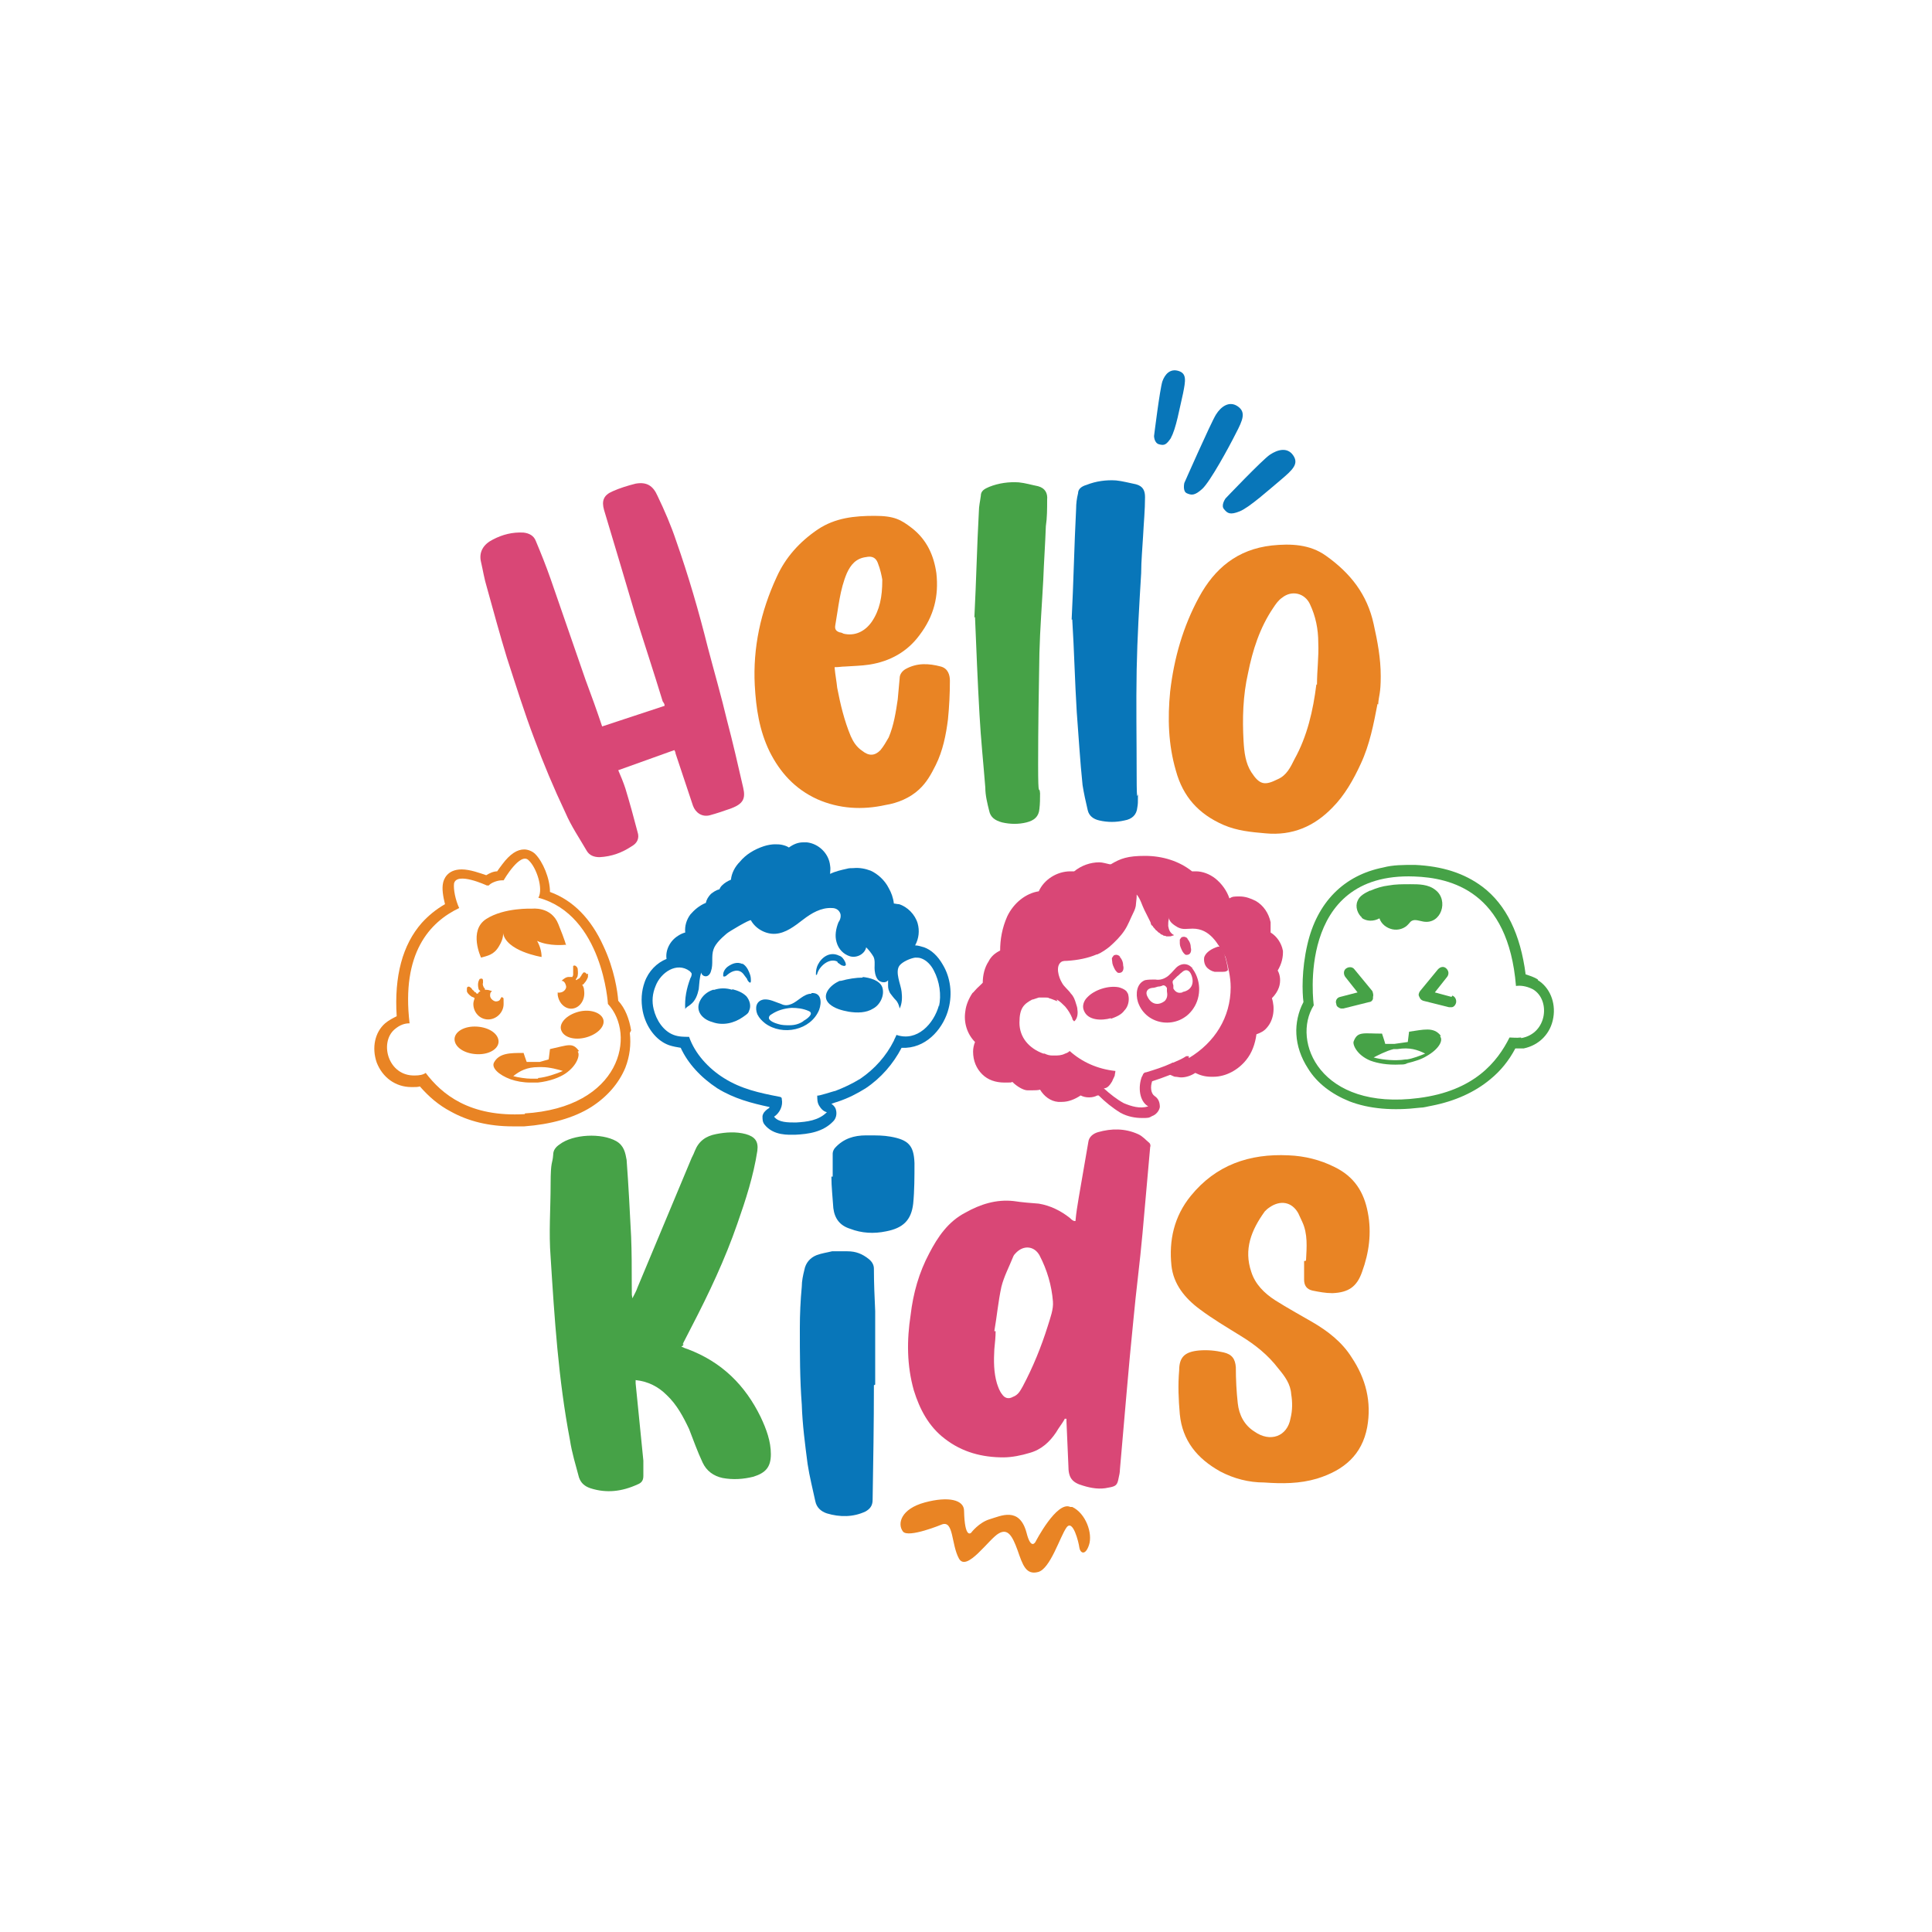
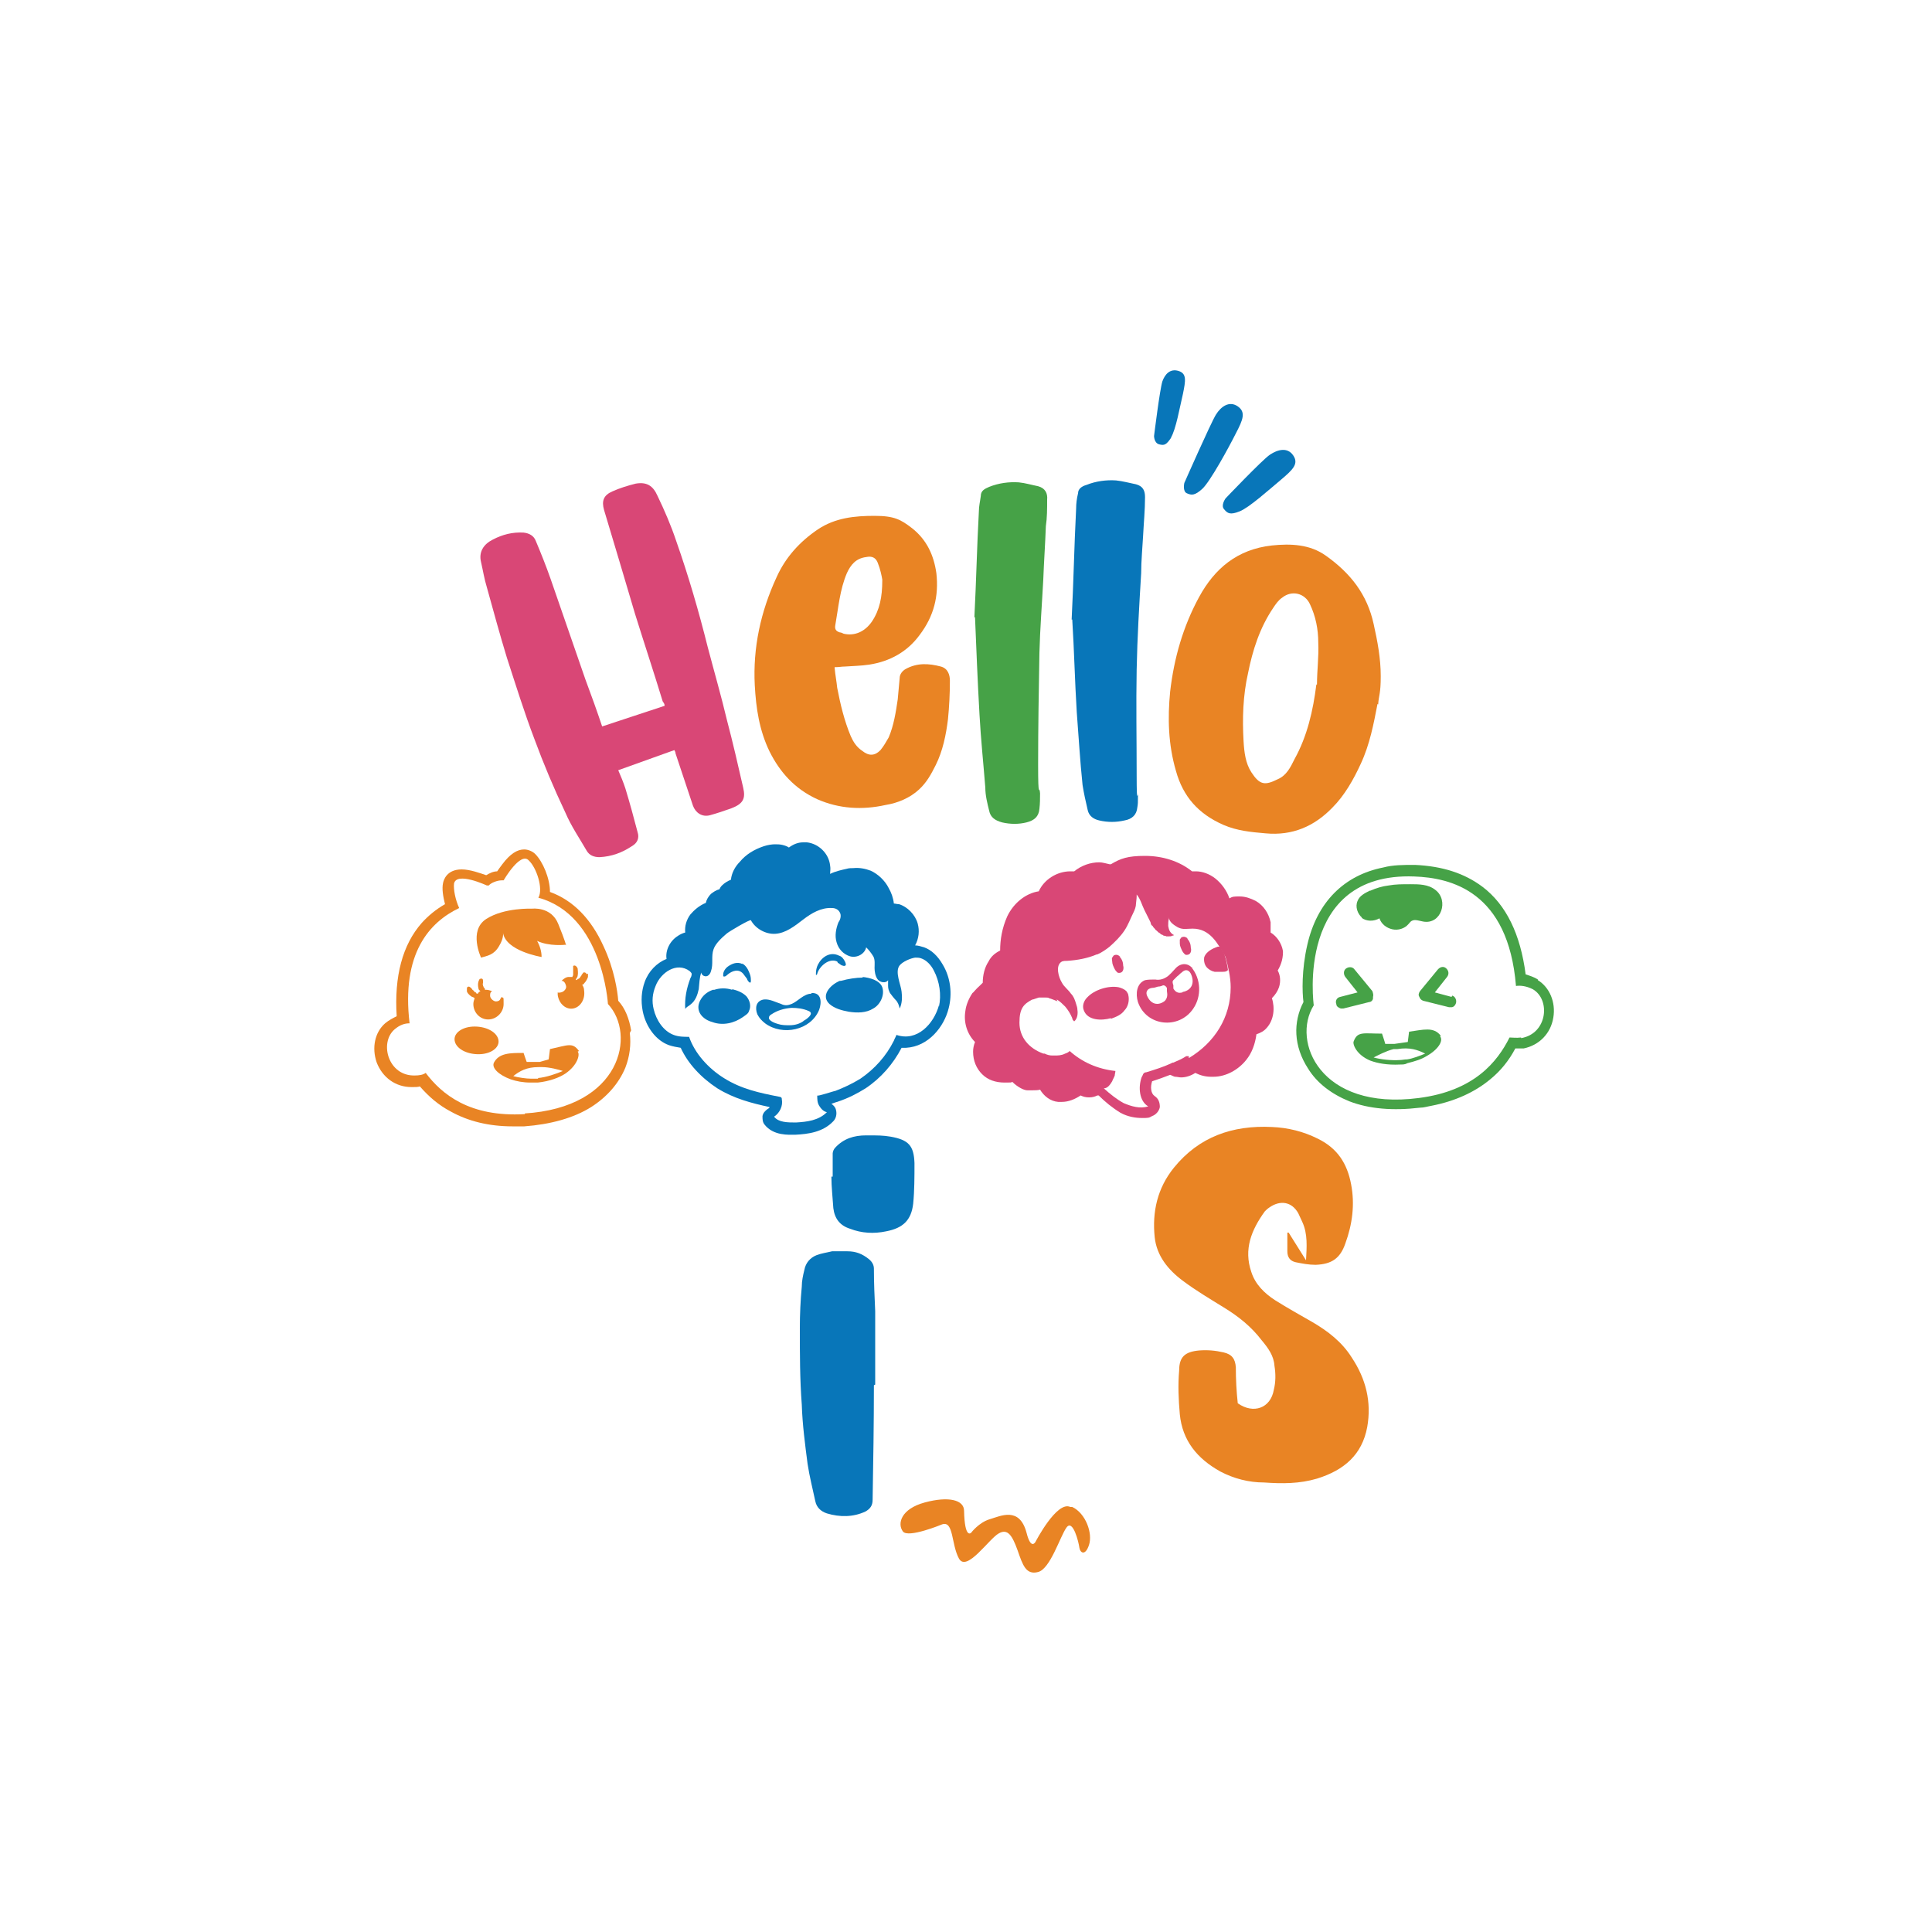
<svg xmlns="http://www.w3.org/2000/svg" id="Layer_1" version="1.1" viewBox="0 0 300 300">
  <defs>
    <style>
      .st0 {
        fill: #d94776;
      }

      .st1 {
        fill: #e98424;
      }

      .st2 {
        fill: #46a247;
      }

      .st3 {
        fill: #fff;
      }

      .st4 {
        fill: #0876b9;
      }
    </style>
  </defs>
-   <rect class="st3" width="300.1" height="300.1" />
-   <path class="st2" d="M105.8,209.1c.4.2.7.3,1,.4,5.3,2,8.9,5.6,11.3,10.5.9,1.9,1.6,3.8,1.6,5.8s-.8,2.9-2.7,3.5c-1.6.4-3.2.5-4.8.2-1.4-.3-2.5-1.1-3.1-2.4-.8-1.7-1.4-3.4-2.1-5.2-.9-1.9-1.9-3.8-3.5-5.3-1.3-1.3-2.9-2.1-4.8-2.3v.5c.4,4,.8,8,1.2,12,0,.8,0,1.6,0,2.4s-.4,1.1-.9,1.3c-2.4,1.1-4.8,1.4-7.3.6-.9-.3-1.5-.8-1.8-1.7-.5-1.9-1.1-3.8-1.4-5.8-1.8-9.4-2.4-18.9-3-28.4-.3-3.8,0-7.5,0-11.3s.3-3.1.4-4.6c0-.7.4-1.2,1-1.6,2.1-1.6,6.5-1.8,8.8-.5,1.2.7,1.4,1.8,1.6,2.9.3,4,.5,8,.7,11.9.1,2.4.1,4.9.1,7.3s0,1.5.1,2.3c.3-.6.6-1.1.8-1.7,2.8-6.7,5.6-13.4,8.4-20.1.2-.4.4-.8.5-1.1.6-1.5,1.7-2.3,3.3-2.6,1.5-.3,3.1-.4,4.6,0,1.4.4,2,1.1,1.8,2.6-.6,3.9-1.8,7.6-3.1,11.3-1.9,5.5-4.4,10.8-7.1,16s-.8,1.7-1.3,2.6v.3Z" />
-   <path class="st0" d="M165.3,220.4c-.4.7-.9,1.3-1.3,2-1,1.5-2.3,2.7-4.1,3.2-1.3.4-2.8.7-4.1.7-3.3,0-6.4-.8-9.1-2.9-2.5-1.9-3.9-4.6-4.8-7.5-1.1-3.9-1.1-7.8-.5-11.7.4-3.4,1.3-6.6,2.9-9.6,1.3-2.5,2.9-4.9,5.6-6.3,2.3-1.3,4.8-2.1,7.5-1.8,1.3.2,2.6.3,3.9.4,1.8.3,3.4,1.1,4.8,2.2.2.2.4.4.7.5h.2c.1-1.2.3-2.4.5-3.6.5-2.9,1-5.8,1.5-8.7.1-.8.8-1.3,1.5-1.5,2.1-.6,4.2-.6,6.2.3.7.3,1.2.9,1.8,1.4.1.1.2.4.1.6-.4,4.5-.8,9-1.2,13.5s-1,8.9-1.4,13.3c-.8,7.8-1.4,15.5-2.1,23.3,0,.4-.1.9-.2,1.3-.2,1.1-.4,1.3-1.6,1.5-1.3.3-2.6.1-3.9-.3-1.8-.5-2.3-1.3-2.3-3.1-.1-2.3-.2-4.6-.3-6.9v-.4h-.3ZM154.5,206.7h.1c0,.9-.1,1.8-.2,2.8-.1,1.8-.1,3.6.4,5.3.2.6.4,1.2.8,1.7.4.6,1,.8,1.7.4.8-.3,1.1-.9,1.5-1.6,1.6-3,2.9-6.2,3.9-9.4.4-1.3.9-2.6.8-3.8-.2-2.5-.9-4.9-2.1-7.2-.8-1.4-2.4-1.6-3.6-.4-.2.2-.4.4-.5.7-.6,1.5-1.4,3-1.8,4.6-.5,2.3-.7,4.6-1.1,6.9h0Z" />
  <path class="st0" d="M105.2,116.3c-3.1,1.1-6.1,2.2-9.2,3.3.4.9.8,1.9,1.1,2.8.7,2.3,1.3,4.5,1.9,6.8.3.9,0,1.7-.9,2.2-1.5,1-3.1,1.6-5,1.7-.9,0-1.6-.3-2-1-1.1-1.9-2.4-3.8-3.3-5.9-1.8-3.8-3.4-7.6-4.8-11.4-1.6-4.2-2.9-8.4-4.3-12.7-1.1-3.6-2.1-7.3-3.1-10.9-.4-1.3-.6-2.6-.9-3.9-.4-1.6.4-2.8,1.8-3.5,1.5-.8,3.1-1.2,4.8-1.1.9.1,1.6.5,1.9,1.3.8,1.9,1.6,3.9,2.3,5.9,1.8,5.2,3.6,10.4,5.4,15.6.9,2.4,1.8,4.9,2.6,7.3,3.3-1.1,6.4-2.1,9.7-3.2,0-.3-.1-.4-.3-.7-1.4-4.6-2.9-9.1-4.3-13.6-1.6-5.4-3.2-10.8-4.8-16.1-.4-1.4-.1-2.3,1.3-2.9,1.1-.5,2.4-.9,3.6-1.2,1.7-.3,2.7.3,3.4,1.9,1.1,2.3,2.1,4.6,2.9,7,1.9,5.4,3.5,10.9,4.9,16.5,1,3.8,2.1,7.6,3,11.4.9,3.4,1.7,6.9,2.5,10.4.4,1.7,0,2.5-1.8,3.2-1.1.4-2.3.8-3.4,1.1-1.2.3-2.2-.4-2.6-1.5-.9-2.7-1.8-5.4-2.7-8.1,0-.2-.1-.4-.3-.7h.1Z" />
-   <path class="st1" d="M202.8,195.7c.1-2,.3-4.1-.6-6-.2-.4-.4-.9-.6-1.3-1-1.8-2.8-2.1-4.5-.9-.3.2-.5.4-.7.6-2.1,2.9-3.3,5.9-2.1,9.4.6,1.9,2,3.3,3.7,4.4,1.9,1.2,3.9,2.3,5.8,3.4,2.4,1.4,4.6,3.1,6.1,5.5,2.2,3.3,3.1,6.9,2.4,10.8-.8,4.3-3.6,6.7-7.8,8-2.7.8-5.4.8-8.2.6-2.4,0-4.7-.6-6.8-1.7-3.6-2-5.9-4.8-6.3-8.9-.2-2.3-.3-4.5-.1-6.8,0-2.1.9-2.9,3.1-3.1,1.3-.1,2.5,0,3.8.3,1.3.3,1.8,1,1.9,2.3,0,1.9.1,3.8.3,5.6s1,3.4,2.6,4.4c2.4,1.7,5.1.8,5.6-2.1.3-1.2.3-2.5.1-3.7-.1-1.6-1-2.8-2-4-1.6-2.1-3.6-3.7-5.9-5.1-2.1-1.3-4.3-2.6-6.3-4.1-2.3-1.7-4.1-3.9-4.4-6.8-.4-3.9.4-7.6,3-10.8,3.9-4.8,9.1-6.6,15.2-6.3,2.5.1,4.9.7,7.1,1.8,3.1,1.5,4.6,3.9,5.2,7.1.6,3.1.2,6.2-.9,9.2-.8,2.3-2.1,3.2-4.6,3.3-1.1,0-2.1-.2-3.1-.4-.9-.2-1.3-.8-1.3-1.7v-2.9h.2Z" />
+   <path class="st1" d="M202.8,195.7c.1-2,.3-4.1-.6-6-.2-.4-.4-.9-.6-1.3-1-1.8-2.8-2.1-4.5-.9-.3.2-.5.4-.7.6-2.1,2.9-3.3,5.9-2.1,9.4.6,1.9,2,3.3,3.7,4.4,1.9,1.2,3.9,2.3,5.8,3.4,2.4,1.4,4.6,3.1,6.1,5.5,2.2,3.3,3.1,6.9,2.4,10.8-.8,4.3-3.6,6.7-7.8,8-2.7.8-5.4.8-8.2.6-2.4,0-4.7-.6-6.8-1.7-3.6-2-5.9-4.8-6.3-8.9-.2-2.3-.3-4.5-.1-6.8,0-2.1.9-2.9,3.1-3.1,1.3-.1,2.5,0,3.8.3,1.3.3,1.8,1,1.9,2.3,0,1.9.1,3.8.3,5.6c2.4,1.7,5.1.8,5.6-2.1.3-1.2.3-2.5.1-3.7-.1-1.6-1-2.8-2-4-1.6-2.1-3.6-3.7-5.9-5.1-2.1-1.3-4.3-2.6-6.3-4.1-2.3-1.7-4.1-3.9-4.4-6.8-.4-3.9.4-7.6,3-10.8,3.9-4.8,9.1-6.6,15.2-6.3,2.5.1,4.9.7,7.1,1.8,3.1,1.5,4.6,3.9,5.2,7.1.6,3.1.2,6.2-.9,9.2-.8,2.3-2.1,3.2-4.6,3.3-1.1,0-2.1-.2-3.1-.4-.9-.2-1.3-.8-1.3-1.7v-2.9h.2Z" />
  <path class="st1" d="M213.9,109.3c-.6,3.1-1.2,6.3-2.6,9.3-1.1,2.4-2.5,4.9-4.4,6.8-2.8,2.9-6.2,4.4-10.4,4-2.3-.2-4.4-.4-6.5-1.3-3.9-1.7-6.3-4.4-7.4-8.4-1.2-4.1-1.3-8.2-.9-12.3.6-5.2,2-10.1,4.5-14.7,2.4-4.4,5.9-7.4,11.3-8,2.9-.3,5.9-.2,8.4,1.6,3.8,2.7,6.4,6,7.4,10.6.6,2.7,1.1,5.3,1.1,8.1s-.3,2.9-.4,4.4h0ZM204.3,106.3h.2c0-2.2.3-4.3.2-6.5,0-2.1-.4-4.1-1.3-6-.8-1.7-2.8-2.2-4.3-1-.6.4-1,1-1.4,1.6-2.1,3.1-3.2,6.6-3.9,10.1-.8,3.5-.9,7.1-.7,10.6.1,1.7.3,3.4,1.2,4.8,1.3,2,2.1,2.1,4.1,1.1,1.4-.6,2-1.9,2.6-3.1,2-3.6,2.9-7.6,3.4-11.6h0Z" />
  <path class="st1" d="M129.6,103.7c.1,1.1.3,2.1.4,3.1.5,2.6,1.1,5.1,2.1,7.5.4.9.9,1.7,1.8,2.3,1,.8,1.9.8,2.8-.1.5-.6.9-1.3,1.3-2,.8-1.9,1.1-3.9,1.4-5.9.1-1.1.2-2.2.3-3.3,0-.6.4-1.1.9-1.4,1.8-1,3.6-.9,5.5-.4,1.1.3,1.4,1.3,1.4,2.2,0,2-.1,4-.3,6-.3,2.4-.8,4.9-1.9,7.1-.7,1.4-1.4,2.7-2.6,3.8-1.4,1.3-3.3,2.1-5.2,2.4-3.6.8-7.2.6-10.6-.9-3.5-1.6-5.8-4.2-7.4-7.4-1.6-3.3-2.1-6.7-2.3-10.3-.3-5.8.9-11.4,3.4-16.8,1.4-3.1,3.6-5.5,6.4-7.4,2.7-1.8,5.7-2.1,8.8-2.1s4.1.6,5.8,1.9c2.3,1.8,3.4,4.2,3.8,7,.4,3.6-.4,6.7-2.6,9.6-1.9,2.6-4.6,4.1-7.8,4.6-1.3.2-2.5.2-3.8.3-.5,0-.9.1-1.6.1h0ZM137,90c-.1-.6-.3-1.6-.7-2.6-.3-.8-.9-1.1-1.8-.9-1.6.2-2.4,1.2-3,2.5-1.1,2.6-1.3,5.3-1.8,8.1-.1.6.1.9.7,1.1.2,0,.4.1.6.2,1.7.4,3.3-.3,4.4-1.9,1.2-1.8,1.6-3.8,1.6-6.4h0Z" />
  <path class="st2" d="M151.3,95.9c.3-5.8.4-11.1.7-16.5,0-.8.2-1.6.3-2.4,0-.8.6-1.1,1.3-1.4,1.5-.6,3.1-.8,4.6-.7,1,.1,2,.4,3,.6,1.1.3,1.5,1.1,1.4,2.1,0,1.4,0,2.8-.2,4.1-.1,2.8-.3,5.6-.4,8.3-.2,3.8-.5,7.6-.6,11.4-.1,5.8-.2,11.5-.2,17.3s.2,3,.3,4.5c0,.8,0,1.6-.1,2.4-.1,1.2-.8,1.8-2,2.1s-2.5.3-3.8,0c-1.1-.3-1.8-.8-2-1.8-.3-1.2-.6-2.4-.6-3.6-.3-3.8-.7-7.6-.9-11.3-.3-5.2-.5-10.4-.7-15.2h0Z" />
  <path class="st4" d="M166.4,96.3c.3-5.8.4-11.5.7-17.3,0-.8.1-1.6.3-2.4,0-.7.6-1.1,1.3-1.3,1.5-.6,3.1-.8,4.6-.7,1,.1,2.1.4,3.1.6,1.1.3,1.4,1,1.4,2,0,2-.2,4-.3,6-.1,1.9-.3,3.9-.3,5.8-.3,5-.6,9.9-.7,15-.1,5.4,0,10.8,0,16.3s.2,2.2.2,3.3,0,1.2-.1,1.8c-.1,1.1-.8,1.8-2,2-1.3.3-2.6.3-3.9,0-.9-.2-1.6-.7-1.8-1.6-.3-1.3-.6-2.6-.8-3.9-.4-3.8-.6-7.5-.9-11.3-.3-4.8-.4-9.6-.7-14.4h-.1Z" />
  <path class="st4" d="M135.7,215.1c0,5.9-.1,11.9-.2,17.8,0,.9-.4,1.4-1.1,1.8-1.9.9-4,.9-6,.3-.9-.3-1.6-.9-1.8-1.9-.4-1.9-.9-3.8-1.2-5.8-.4-3.1-.8-6.1-.9-9.2-.3-3.9-.3-7.9-.3-11.9,0-2.1.1-4.3.3-6.4,0-.9.2-1.8.4-2.6.2-1.1.9-1.9,1.9-2.3.8-.3,1.6-.4,2.4-.6.8,0,1.6,0,2.4,0,1.3,0,2.3.4,3.3,1.2.5.4.8.9.8,1.5,0,2.2.1,4.4.2,6.6,0,3.8,0,7.6,0,11.4h0Z" />
  <path class="st4" d="M129.3,182.7v-3.6c0-.3.2-.7.4-.9,1.3-1.4,2.9-1.9,4.8-1.9s2.6,0,3.8.2c2.8.5,3.6,1.4,3.7,4.1,0,2.1,0,4.3-.2,6.3-.3,2.6-1.6,3.8-4.2,4.3-1.9.4-3.8.3-5.6-.4-1.6-.5-2.4-1.6-2.6-3.2-.1-1.6-.3-3.3-.3-4.9h0Z" />
  <path class="st4" d="M190.3,77.4s-.8,1.1-.2,1.7c.5.6.9.9,2.4.3s4.6-3.4,6.4-4.9c1.9-1.6,2.8-2.5,1.9-3.8-.9-1.3-2.4-.9-3.6-.1s-7,6.9-7,6.9Z" />
  <path class="st4" d="M181.8,68c.8-1.3,1.4-4.8,1.9-6.9.4-2,.6-3.1-.7-3.5-1.3-.4-2.1.5-2.5,1.6-.4,1.2-1.3,8.5-1.3,8.5,0,0,0,1.1.8,1.3.8.2,1.1.1,1.9-1.1h0Z" />
  <path class="st4" d="M186.7,75.9c1.2-1.1,4.1-6.4,5.2-8.6,1.1-2.1,1.6-3.3.3-4.2-1.3-.9-2.6,0-3.4,1.3-.8,1.3-4.9,10.6-4.9,10.6,0,0-.3,1.3.4,1.6s1.2.4,2.4-.7h0Z" />
  <path class="st1" d="M166.2,234c-2.1-1-5.4,5.4-5.4,5.4,0,0-.7,1.4-1.4-1.4-1.1-4.1-4-2.6-5.7-2.1-1.7.5-2.9,2.1-2.9,2.1,0,0-1,1.1-1.1-3.4,0-1.7-2.4-2.3-6.1-1.3s-4.3,3.3-3.4,4.5c.8,1.1,6.1-1.1,6.1-1.1,1.8-.6,1.4,3.1,2.6,5.3,1.2,2.2,4.7-3.1,6.2-3.9,1.4-.8,2.1.4,2.9,2.6.8,2.3,1.3,3.9,3.2,3.4s3.4-5.5,4.4-6.9,1.9,2.3,2,3.1c.1.8.9,1.4,1.5-.4.6-1.8-.5-4.9-2.6-5.9h0Z" />
  <g>
    <path class="st4" d="M146.4,149.8c-.8-1.4-1.8-2.3-2.9-2.7-.4-.1-.9-.3-1.4-.3h0c.6-1.1.7-2.3.4-3.4-.4-1.4-1.6-2.6-2.9-3-.3,0-.6-.1-.8-.1-.1-.9-.4-1.7-.8-2.4-.6-1.2-1.7-2.2-2.8-2.7-.8-.3-1.7-.5-2.7-.4-.3,0-.7,0-1,.1-.9.2-1.8.4-2.6.8,0-.4.1-.8,0-1.3-.2-1.9-1.8-3.4-3.6-3.6h-.6c-.8,0-1.5.3-2.2.8-.3-.2-.6-.3-1-.4s-.8-.1-1.2-.1-1.1.1-1.7.3c-1.5.5-2.8,1.3-3.7,2.4-.8.8-1.3,1.8-1.4,2.8-.5.2-1,.5-1.4.9-.2.2-.3.4-.4.6-.5.1-.9.4-1.3.7-.4.4-.7.9-.8,1.4-1,.4-1.8,1.1-2.4,1.8-.6.8-.9,1.8-.8,2.8-.4.1-.8.3-1.1.5-1.3.8-2,2.3-1.8,3.6-1.5.6-2.8,1.9-3.4,3.6-.5,1.4-.6,2.9-.3,4.5.5,2.5,2.1,4.6,4.1,5.3.6.2,1.2.3,1.8.4,1.1,2.4,3.1,4.6,5.7,6.3,2.6,1.6,5.3,2.3,8.1,2.9,0,.1-.1.2-.3.3-.4.3-.7.6-.8,1.1,0,.5,0,.9.3,1.3,1.4,1.8,3.8,1.6,4.8,1.6h0c2-.1,4.3-.4,5.9-2.1.4-.4.6-1.1.4-1.8-.1-.4-.4-.7-.7-.9.5-.2.9-.3.9-.3,1.8-.6,3.1-1.3,4.4-2.1,2.4-1.6,4.3-3.8,5.6-6.3h.7c3.5-.2,5.9-3.3,6.6-6.1.6-2.3.3-4.8-.9-6.8h0ZM145.8,156.1c-.8,2.9-3.4,5.7-6.6,4.6-.1.3-.3.6-.4.9-1.2,2.4-3,4.4-5.2,5.9-1.3.8-2.6,1.4-3.9,1.9-.2,0-2.8.9-2.8.7,0,.6,0,1.1.3,1.6.3.5.7.9,1.2,1-1.3,1.3-3.1,1.5-4.8,1.6-1.3,0-2.7,0-3.4-.9.9-.6,1.4-1.7,1.2-2.7,0-.1,0-.2-.1-.3,0,0-.2-.1-.3-.1-3.1-.6-5.9-1.2-8.6-2.9-2.4-1.5-4.5-3.8-5.4-6.4-.8,0-1.6,0-2.4-.3-1.6-.6-2.7-2.3-3.1-4-.3-1.2-.2-2.4.3-3.6.8-2.1,3.3-3.8,5.3-2.3.1.1.3.3.3.4s0,.4-.2.7c-.6,1.6-.9,3.1-.8,4.8.1-.3.6-.5.8-.7.8-.6,1.1-1.5,1.3-2.4.1-.9.1-1.8.4-2.6,0,.3.3.6.7.6.4,0,.7-.4.8-.8.4-1.1,0-2.3.4-3.4.3-.9,1.3-1.8,2-2.4.3-.3,3.7-2.3,3.8-2.1.7,1.3,2.3,2.2,3.8,2.1,1.6-.1,3-1.2,4.3-2.2s2.8-1.9,4.5-1.8c.6,0,1.1.3,1.3.9.1.4,0,.9-.3,1.3-.4,1-.6,2.1-.3,3.1.3,1.1,1.1,1.9,2.1,2.2,1.1.3,2.3-.4,2.5-1.4.4.4.8.9,1.1,1.4.3.5.2,1.3.2,1.8s.1,1.3.5,1.8c.4.5,1.3.6,1.6.1,0,.1,0,.8,0,.9,0,.4.1.7.3,1.1.3.4.6.8.9,1.1s.5.8.6,1.3c.4-.8.4-1.8.3-2.6-.1-1.1-1.1-3.1-.3-4.1.5-.6,1.7-1.1,2.4-1.2.3,0,.6,0,.9.1.9.3,1.6,1.1,2,1.9.9,1.7,1.2,3.8.8,5.6v-.3Z" />
    <path class="st4" d="M113.7,153.7c-.9-.3-1.9-.3-2.8,0h-.2c-.9.3-1.6.9-2,1.7-.8,1.6.4,2.9,1.9,3.3,1.6.6,3.4.2,4.8-.8.4-.3.8-.5.9-.9.4-.8.1-1.7-.4-2.3-.6-.6-1.4-.9-2.2-1.1h0Z" />
    <path class="st4" d="M134,151.8c-1.1,0-2.3.2-3.4.5-.1,0-.3,0-.4.1-1.3.6-2.8,2.2-1.4,3.5.8.7,1.9,1,3,1.2,1.3.2,2.7.2,3.8-.5,1.1-.6,1.8-2.1,1.4-3.3-.4-1.1-2-1.5-3.1-1.6h0Z" />
    <path class="st4" d="M126,154.3c-1.2,0-2.1,1.2-3.1,1.6-.5.2-1,.3-1.6,0-.9-.3-1.8-.8-2.7-.7-1.2.2-1.4,1.3-1,2.3.3.6.7,1,1.2,1.4,2.7,2,7.1,1.1,8.4-2.1.4-1.1.4-2.7-1.2-2.6h0ZM124.7,158.6c-.6.4-1.3.6-2.1.6-.6,0-1.2,0-1.8-.2-.4-.1-1.5-.5-1.4-1,0-.2.2-.4.4-.5.9-.6,1.9-.9,3.1-1,.9,0,1.8.1,2.7.5s-.4,1.3-.8,1.5h0Z" />
    <path class="st4" d="M130.1,149.5c.2.1.4.3.6.4.1,0,.4.2.6,0,.1-.1,0-.4-.1-.6-.2-.4-.5-.8-.9-.9-1.4-.7-2.7.2-3.3,1.4-.2.4-.3.9-.3,1.3s0,.2,0,.3h0c.1,0,.2-.1.2-.2.3-1.1,1.8-2.5,3.1-1.9h0Z" />
    <path class="st4" d="M115.3,149.7c-.8-.4-1.6-.1-2.3.4-.4.3-.7.8-.7,1.2s0,.3,0,.3c.2.1.4,0,.6-.2.8-.7,1.8-1,2.5-.2.2.3.4.5.6.8,0,.2.6,1,.6.3s-.1-.9-.3-1.4c-.2-.5-.6-1.1-1.1-1.3h0Z" />
  </g>
  <g>
    <path class="st1" d="M98,160c-.3-1.8-.9-3.4-2-4.6-.1-1.4-.6-4.9-2.3-8.5-1.9-4.2-4.7-7.1-8.3-8.4,0-2.1-1.1-4.7-2.3-5.9-.4-.4-1.1-.7-1.7-.7-1.1,0-2.2.7-3.4,2.3-.3.4-.6.8-.8,1.1-.6,0-1.2.3-1.7.6-.9-.3-2.5-.9-3.8-.9-2.3,0-2.8,1.6-2.9,2.1-.2.9,0,2.1.3,3.3-1.4.8-2.6,1.8-3.6,2.9-3,3.4-4.3,8.3-3.9,14.5-.6.3-1.2.6-1.8,1.1-1.6,1.4-2.1,3.8-1.3,6.1.9,2.3,2.9,3.8,5.4,3.8s.1,0,.2,0c.4,0,.8,0,1.1-.1,1.4,1.6,2.9,2.9,4.8,3.9,2.7,1.5,5.9,2.3,9.6,2.3s1.1,0,1.8,0c4.1-.3,7.7-1.3,10.4-3,2.5-1.6,4.3-3.7,5.3-6.1.7-1.8.9-3.6.7-5.4h0ZM81.5,173c-8.6.5-12.9-3.1-15.4-6.4-.4.3-1,.4-1.7.4-4.1.1-5.5-5-3.2-7.1.9-.8,1.7-1,2.4-1h0c-1.3-10.9,3.1-15.7,7.7-17.9-.6-1.3-.9-2.9-.8-3.8.4-1.9,5.1.3,5.1.3h.3c.3-.4,1.3-.8,2-.8s.2,0,.3,0h0c0,0,2.6-4.5,3.9-3.1,1.2,1.1,2.3,4.4,1.5,5.8,10,2.7,10.8,16.5,10.8,16.5,4.4,4.7,2.1,16.1-13,17h.1Z" />
    <path class="st1" d="M70.6,161.6c.2,1.2,1.8,2.1,3.7,2.1s3.3-1,3.1-2.2c-.2-1.2-1.8-2.1-3.7-2.1s-3.3,1-3.1,2.2Z" />
-     <path class="st1" d="M87.2,160.1c.5,1.1,2.3,1.5,4.1.9,1.8-.6,2.8-1.9,2.3-2.9s-2.3-1.5-4.1-.9c-1.8.6-2.8,1.9-2.3,2.9Z" />
    <path class="st1" d="M89.9,163.2c-1-1.4-1.7-.9-4.5-.3l-.2,1.6-1.4.4h-2c0,.1-.5-1.4-.5-1.4-2.1,0-3.8,0-4.6,1.5-.4.8.7,1.9,2.6,2.6.9.3,1.9.5,3.1.5s.8,0,1.1,0c1.9-.2,3.4-.8,4.3-1.4,1.9-1.3,2.3-3,1.9-3.4h0ZM83.6,167.5h-1.1c-.8,0-2.1-.2-2.8-.4h0c1-.8,2.1-1.4,3.9-1.4h.6c1.1,0,2.6.4,3.2.6q.4.1,0,0c-.9.4-2.6,1-3.9,1.1h0Z" />
    <path class="st1" d="M91.1,151.3c0-.1-.2-.3-.3-.3s-.1,0-.2,0h0l-.3.4c0,.1-.1.2-.2.3,0,.1-.1.2-.3.3,0,0-.2.1-.3.2h0s0,0-.1-.1h0c.1-.2.3-.4.3-.6.1-.4,0-.9,0-1.1-.1-.3-.3-.4-.3-.4-.1-.1-.3-.1-.4,0,0,0,0,.1,0,.2h0v.8c0,.1,0,.3,0,.3,0,.1,0,.2-.1.3,0,0,0,0,0,.1h-.6c-.4,0-.8.3-1.1.6.4,0,.6.4.7.8s-.3.9-.8,1-.4,0-.5,0v.4c.2,1.4,1.3,2.3,2.4,2.1,1.1-.2,1.9-1.4,1.7-2.8,0-.3-.1-.6-.3-.9.1,0,.3-.1.3-.2.3-.3.5-.7.6-1v-.5h-.1Z" />
    <path class="st1" d="M77.7,155.1c-.1.3-.4.4-.7.4s-.9-.4-.9-.9.1-.5.3-.7c-.3-.1-.6-.2-.8-.2h-.3s0,0,0-.1c0-.1-.1-.2-.2-.3,0-.1-.1-.2-.1-.3s-.1-.3,0-.3c0-.2,0-.4,0-.4h0c0-.1,0-.2-.1-.3-.1-.1-.3,0-.4,0,0,0-.1.1-.2.4-.1.3-.1.7,0,1.1,0,.2.2.3.3.4h0c-.2.1-.3.2-.4.4h0c-.1,0-.3,0-.3-.2-.1,0-.3-.1-.3-.2s-.2-.1-.3-.3c-.1-.2-.3-.3-.3-.3h0c0,0-.1-.1-.2-.1-.2,0-.3.1-.3.3,0,0,0,.2,0,.4s.3.6.8.9c.1,0,.3.1.4.2-.1.3-.2.6-.2.9,0,1.3,1,2.4,2.3,2.4s2.4-1.1,2.4-2.4,0-.8-.3-1.1h0Z" />
    <path class="st1" d="M87.9,146.8s-.1-.6-1.2-3.3c-1.1-2.8-4.1-2.4-4.1-2.4,0,0-4.3-.2-7.1,1.6s-.8,6-.8,6c1-.3,2-.4,2.8-1.8.8-1.3.6-2.1.6-2.1.4,2.9,6,3.8,6,3.8,0-.9-.3-1.8-.7-2.5,1.9.9,4.4.6,4.4.6h0Z" />
  </g>
  <g>
    <path class="st2" d="M238.8,152.1c-.6-.4-1.3-.6-1.9-.8-.8-6.2-3-10.8-6.7-13.6-2.8-2.1-6.2-3.2-10.5-3.4-1.8,0-3.4,0-4.9.4-6.1,1.2-10.3,5.4-11.8,12-.9,3.9-.8,7.4-.6,8.9-.8,1.5-1.2,3.3-1.1,5,.1,1.8.7,3.6,1.8,5.3,1.4,2.3,3.7,4,6.4,5.1,3.1,1.2,6.8,1.5,11,1,.6,0,1.2-.2,1.8-.3,3.6-.7,6.7-2.1,9.1-4.1,1.6-1.3,2.9-2.9,3.9-4.8.4,0,.8,0,1.1,0h.2c2.4-.5,4.2-2.3,4.6-4.8.4-2.4-.6-4.7-2.4-5.8h0ZM236.2,161.1c-.8.1-1.3,0-1.8,0-1.9,3.8-5.5,8.3-14.1,9.4-15.3,2-19.8-8.8-16.3-14.4,0,0-2.9-20.7,15.6-20,5.7.2,14.6,2.3,15.8,17h0c.7-.1,1.6,0,2.6.5,2.8,1.6,2.3,6.9-1.8,7.6h0Z" />
    <path class="st2" d="M211.4,142.5c.8.6,1.9.6,2.8.1.3.9,1.1,1.5,2,1.7s1.9-.1,2.5-.8c.2-.2.3-.4.5-.5.5-.3,1.2,0,1.8.1,2.8.5,4-3.3,1.9-4.9-1.1-.9-2.6-.9-3.9-.9s-2.3,0-3.4.2c-.9.1-1.9.4-2.8.8h-.1c-.8.4-1.6.8-1.9,1.6-.4.9,0,2,.7,2.6Z" />
    <path class="st2" d="M223.7,160.8c-1.1-1.4-2.7-.9-4.9-.6l-.2,1.6-2.1.3h-1.4c0-.1-.5-1.6-.5-1.6-2.9,0-3.8-.4-4.4,1.2-.2.4.4,2.1,2.6,3,1.1.4,2.6.7,4.6.6.4,0,.8,0,1.1-.2,1.2-.3,2.2-.6,3-1.1,1.8-1,2.7-2.4,2.1-3.1h.1ZM218.5,164.5c-.4,0-.8.1-1.1.1-1.3.1-3.1-.1-4.1-.4q-.7-.2,0,0c.6-.3,1.9-1,3.1-1.3h.6c1.9-.3,3.1.1,4.3.7h0c-.7.3-2,.8-2.8.9h0Z" />
    <path class="st2" d="M225.4,154.8l-2.6-.7,1.9-2.4c.3-.4.3-.9-.1-1.3s-.9-.3-1.3.1l-2.8,3.4c-.2.3-.3.6-.1.9.1.3.3.5.6.6l4,1h.4c.3,0,.6-.3.7-.7.1-.5-.2-1-.6-1.1h0Z" />
    <path class="st2" d="M213.2,154.8c.1-.3,0-.6-.1-.9l-2.8-3.4c-.3-.4-.9-.4-1.3-.1s-.4.9-.1,1.3l1.9,2.4-2.7.7c-.5.1-.8.6-.6,1.1,0,.4.4.6.7.7h.4l4-1c.3,0,.6-.3.6-.6h0Z" />
  </g>
  <g>
    <g>
      <path class="st0" d="M185.2,150.4c-.7-.9-1.8-.9-2.6-.1-.4.4-1,1.2-1.6,1.5-.5.3-1.1.4-1.6.3-.6,0-1.1,0-1.6.1-1.3.5-1.5,2.1-1.1,3.4,1.3,3.8,6.4,4.3,8.6,1,1.3-1.9,1.2-4.6-.3-6.4h.1ZM180.9,155.4c-1,.8-2.1.6-2.7-.6-.4-.7-.1-1.3.7-1.4.3,0,.6-.1.9-.2.3,0,.6-.1.8-.2.4,0,.5.3.6.4,0,0,0,.1,0,.2h0v.3c.1.6.1,1.1-.4,1.6h0ZM183.6,154.1c-.7.2-1.1-.1-1.4-.6h0v-.3c0,0,0-.1,0-.2-.1-.3-.2-.6,0-.8.2-.2.4-.4.6-.6.3-.2.4-.4.7-.6.6-.6,1.2-.4,1.5.4.5,1.3,0,2.3-1.2,2.6h-.1Z" />
      <path class="st0" d="M199.2,147.6c-.2-1.1-.9-2.2-1.9-2.8,0-.6,0-1.1,0-1.6-.3-1.4-1.1-2.6-2.3-3.3-.8-.4-1.6-.7-2.5-.7s-1.1,0-1.6.3c-.4-1.2-1.2-2.3-2.2-3.1-.9-.7-2-1.1-3-1.1s-.4,0-.6,0c-2-1.6-4.6-2.4-7.3-2.4s-3.8.4-5.3,1.3h-.2c-.5-.1-1.1-.3-1.6-.3-1.4,0-2.8.5-3.9,1.4h-.6c-2.1,0-4.1,1.3-4.9,3.1-2,.3-3.9,1.8-4.9,3.9-.8,1.8-1.1,3.6-1.1,5.3-.8.4-1.4.9-1.8,1.7-.6.9-.9,2.1-.9,3.3l-.3.3c-1,.9-1.1,1.2-1.3,1.3-.6.9-1,1.9-1.1,2.8-.3,1.8.3,3.6,1.5,4.8-.2.5-.3,1-.3,1.5,0,1.4.5,2.6,1.4,3.5.9.9,2.1,1.3,3.5,1.3s.8,0,1.2-.1c.8.8,1.8,1.3,2.3,1.3.3,0,.6,0,.9,0s.8,0,1.1-.1c.6,1,1.6,1.8,2.8,1.9h.6c1,0,2-.4,2.9-1,.4.2.8.3,1.3.3s.9-.1,1.3-.3c0,0,.1,0,.1,0h.1c1,1,2.1,1.9,3.4,2.7,1.1.6,2.3.8,3.3.8s1.1,0,1.6-.3c.6-.2,1.1-.8,1.2-1.4,0-.7-.2-1.3-.8-1.7-.6-.4-.7-1.4-.4-2.3.9-.3,1.8-.6,2.8-1,.3.1.6.3.8.3.3,0,.6.1.9.1.8,0,1.6-.3,2.2-.7.8.4,1.6.6,2.5.6s.2,0,.3,0c2,0,3.9-1.1,5.1-2.6.9-1.1,1.4-2.5,1.6-4,.6-.2,1.2-.5,1.6-1,1.1-1.2,1.3-3.1.8-4.6.5-.5.9-1.1,1.1-1.7.3-.9.2-1.9-.2-2.6.6-1,.9-2.1.8-3.3v.2ZM184.2,164c-.6.4-1.3.7-2,1-.1,0-.2,0-.3.1-1.3.6-2.6,1-3.9,1.4-.2,0-.4.1-.5.3s-.1.3-.2.4c-.6,1.6-.4,3.8,1,4.6-1.3.4-2.6,0-3.8-.5-1.1-.6-2.1-1.4-3.1-2.3.6,0,1-.6,1.3-1.1.1-.3.3-.6.4-.9h0c0-.2.1-.5.1-.7-2.8-.3-5.2-1.4-7.1-3.1h0c-.2.2-.4.3-.7.4h0c-.6.3-1.1.3-1.7.3h-.3c-.4,0-.8-.1-1.2-.3,0,0-.1,0-.2,0h0c-2.2-.8-3.7-2.5-3.7-4.8s.7-2.9,2-3.6h.1c.3-.1.6-.2.9-.3h1.1c.2,0,.4,0,.5.1.4.1.8.3,1.1.4,0,0,.1,0,.2.1,0,0,0-.1-.1-.2,0,0,0,0,0-.1.5.3.9.7,1.3,1.1.5.6.8,1.1,1.1,1.8,0,.2.1.3.3.5h0c.5-.4.6-1.2.5-1.8h0c0-.3-.1-.6-.2-.9h0c-.2-.7-.4-1.2-.8-1.6-.4-.6-1.1-1.1-1.4-1.7-.5-.8-1.1-2.7,0-3.3h0c.3-.1.5-.1.8-.1,1.6-.1,3.2-.4,4.6-1,0,0,0,0,.1,0,.7-.3,1.4-.8,1.9-1.2.9-.8,1.7-1.6,2.3-2.5.6-.9.9-1.8,1.4-2.8.2-.4.4-.9.4-1.4,0-.2.1-.7.1-1.1v-.3c.6.7.8,1.6,1.2,2.4.3.6.6,1.2.9,1.8,0,0,.1.2.1.3,0,.1.1.3.3.4,0,.1.2.3.3.4s.2.3.3.3l.3.3c.1,0,.3.2.4.3.1,0,.3.1.4.2.1,0,.3,0,.4.1h.4c.2,0,.4,0,.5-.1,0,0,.2,0,.3-.1h0c-.6-.3-.8-.8-.9-1.4,0-.4,0-.8.1-1.1v-.3c0,.8.9,1.3,1.4,1.6.8.4,1.4.2,2.3.2,2.7,0,3.9,2.3,5.1,4.4.4,1.5.8,3.1.8,4.7,0,4.7-2.5,8.6-6.5,11v-.3Z" />
    </g>
    <path class="st0" d="M190.7,150.8c-.1-.9-.3-1.8-.6-2.7-.2-.3-.4-.7-.6-1.1h-.4c-.9.3-1.8.8-2.1,1.6-.1.5,0,1.1.3,1.5s.8.7,1.3.8c.4,0,.8,0,1.3,0s.6-.1.8-.3" />
    <path class="st0" d="M174,148.6c-.3-.3-.6-.4-.9-.3-.2,0-.3.3-.4.4s0,.4,0,.6c0,.4.2.8.4,1.2.1.2.3.4.4.5s.4.1.6,0c.4-.2.4-.8.3-1.1,0-.5-.2-1-.6-1.4h0Z" />
    <path class="st0" d="M184.5,145.8c-.3-.3-.6-.4-.9-.3-.2,0-.3.3-.4.4v.6c0,.4.2.8.4,1.2.1.2.3.4.4.5s.4.1.6,0c.4-.2.4-.8.3-1.1,0-.5-.2-1-.6-1.4h0Z" />
    <path class="st0" d="M172.5,158.2c.8-.3,1.6-.6,2.1-1.3.6-.6.8-1.6.6-2.4,0-.2-.2-.4-.3-.6-.3-.3-.8-.5-1.2-.6-1.6-.3-3.8.4-4.9,1.6-.5.5-.8,1.3-.5,2,.6,1.6,2.8,1.6,4.2,1.2h0Z" />
  </g>
</svg>